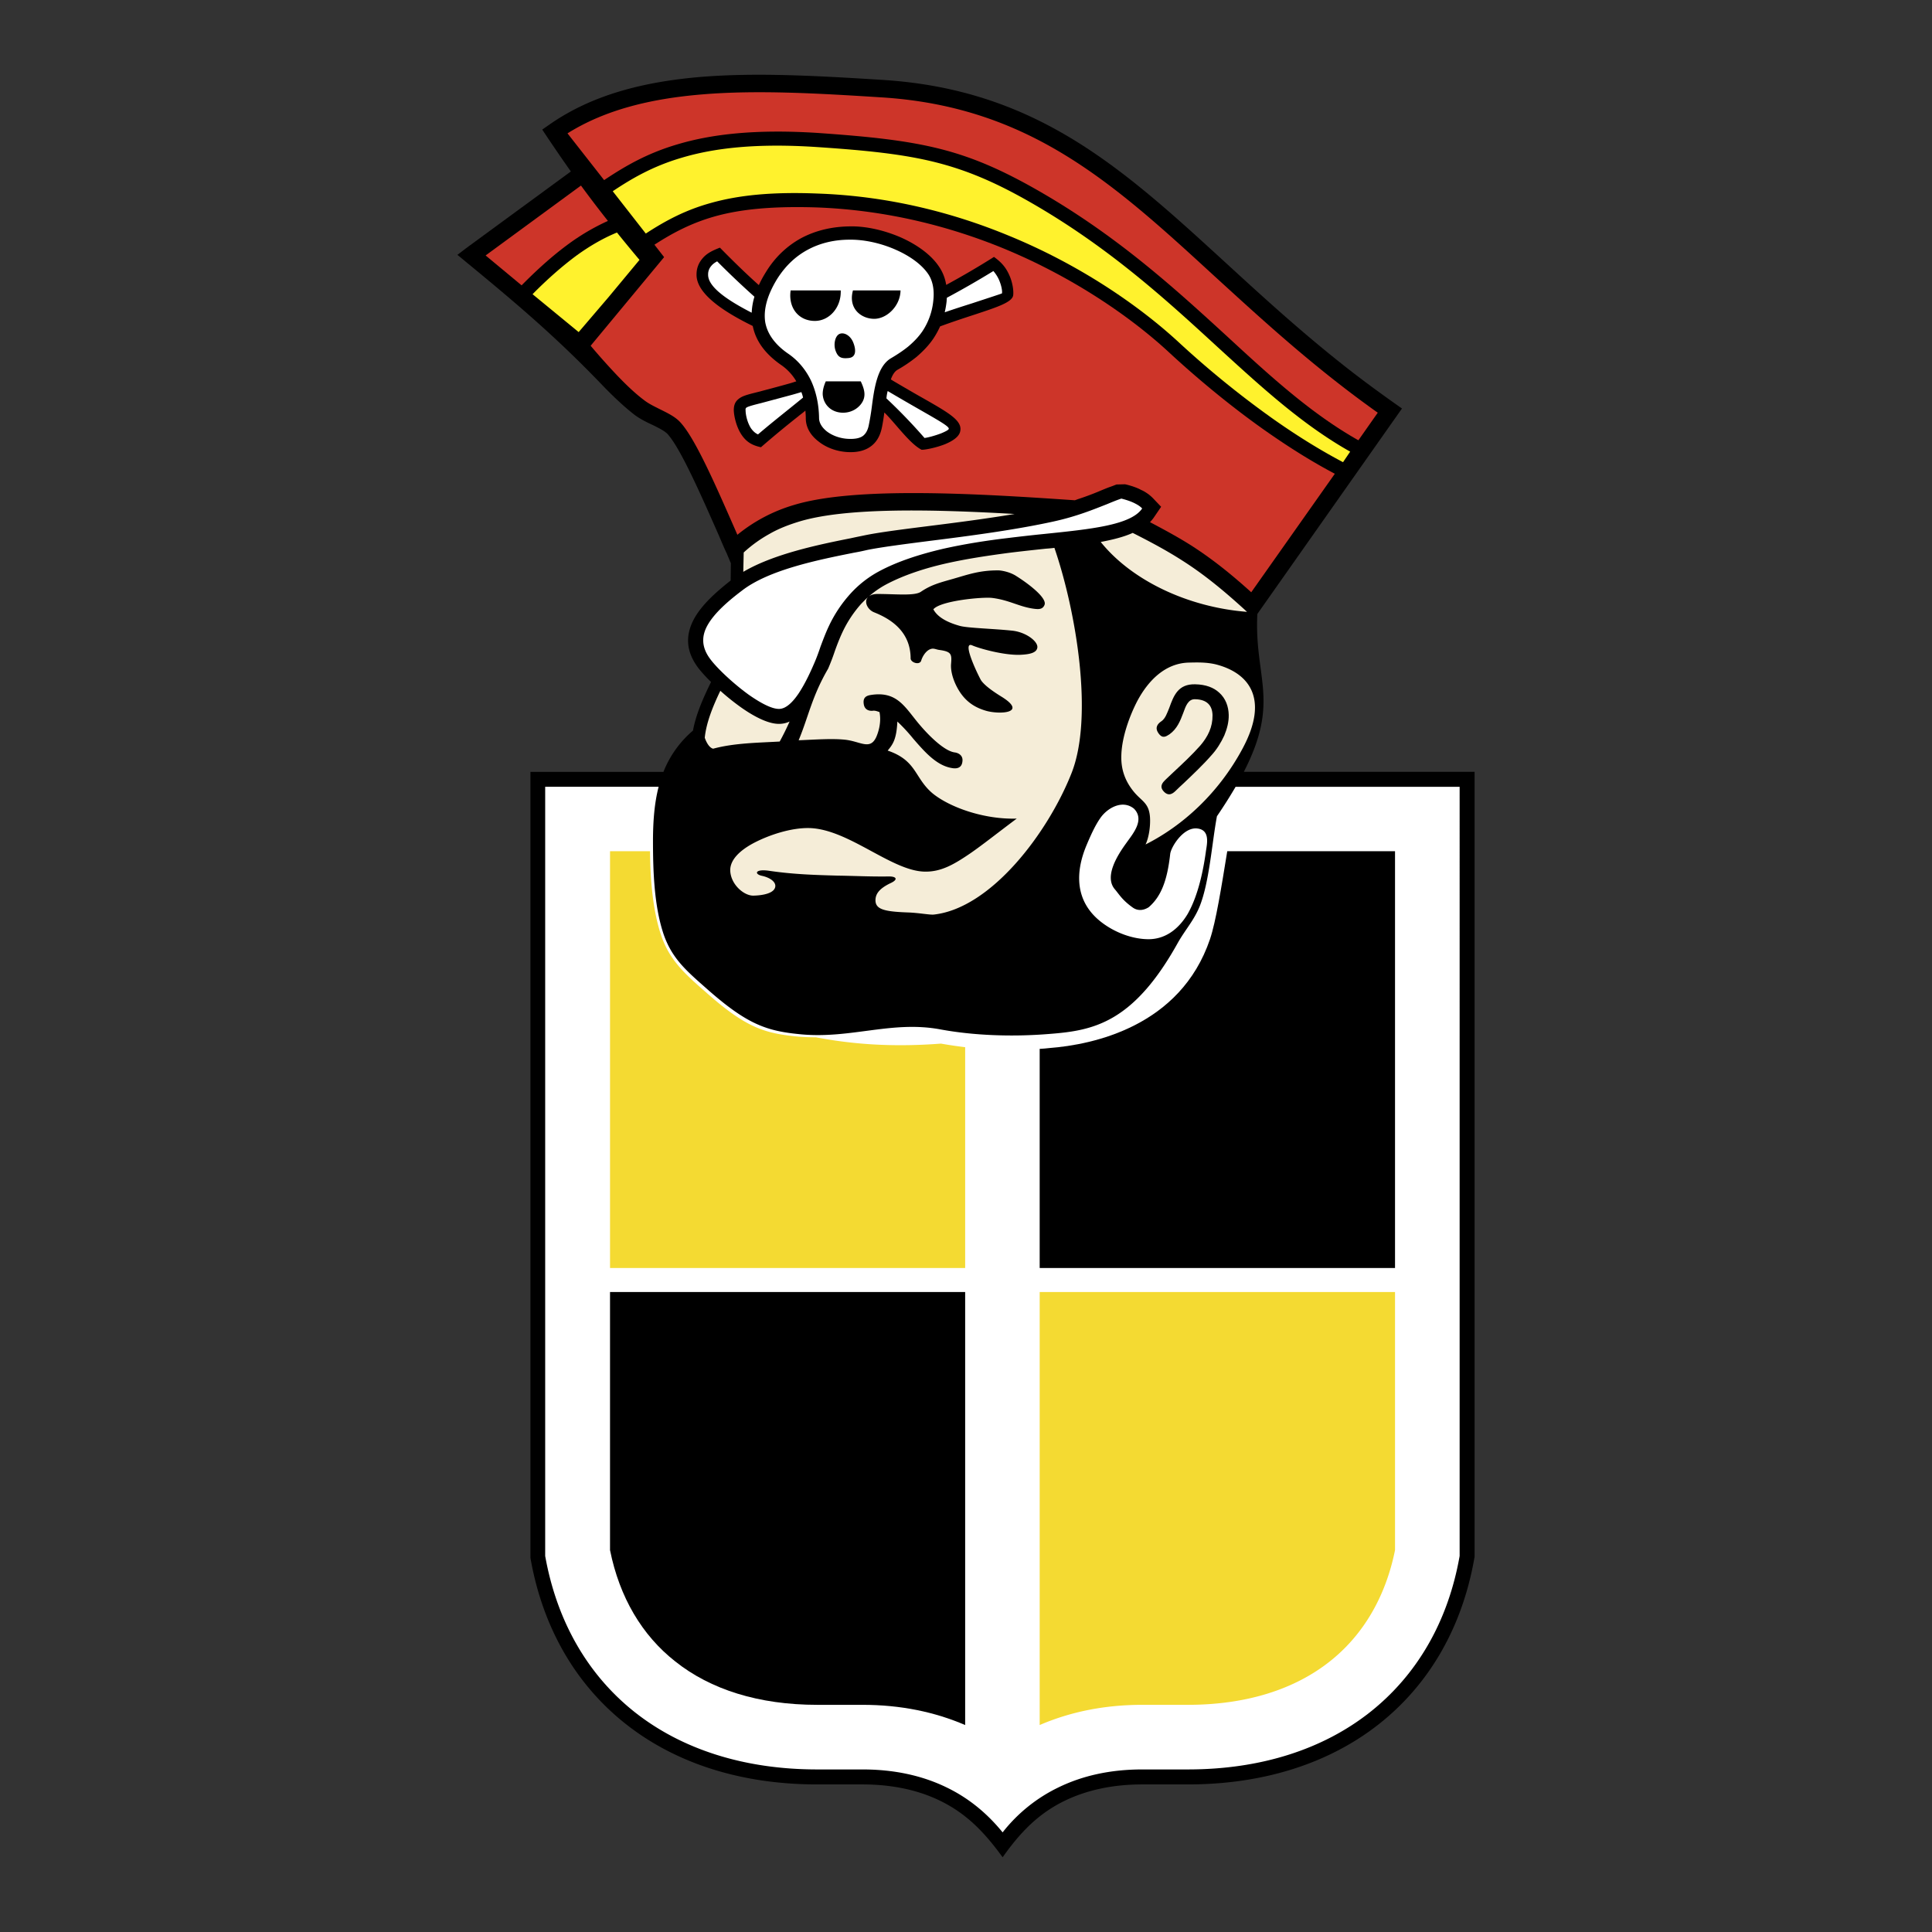
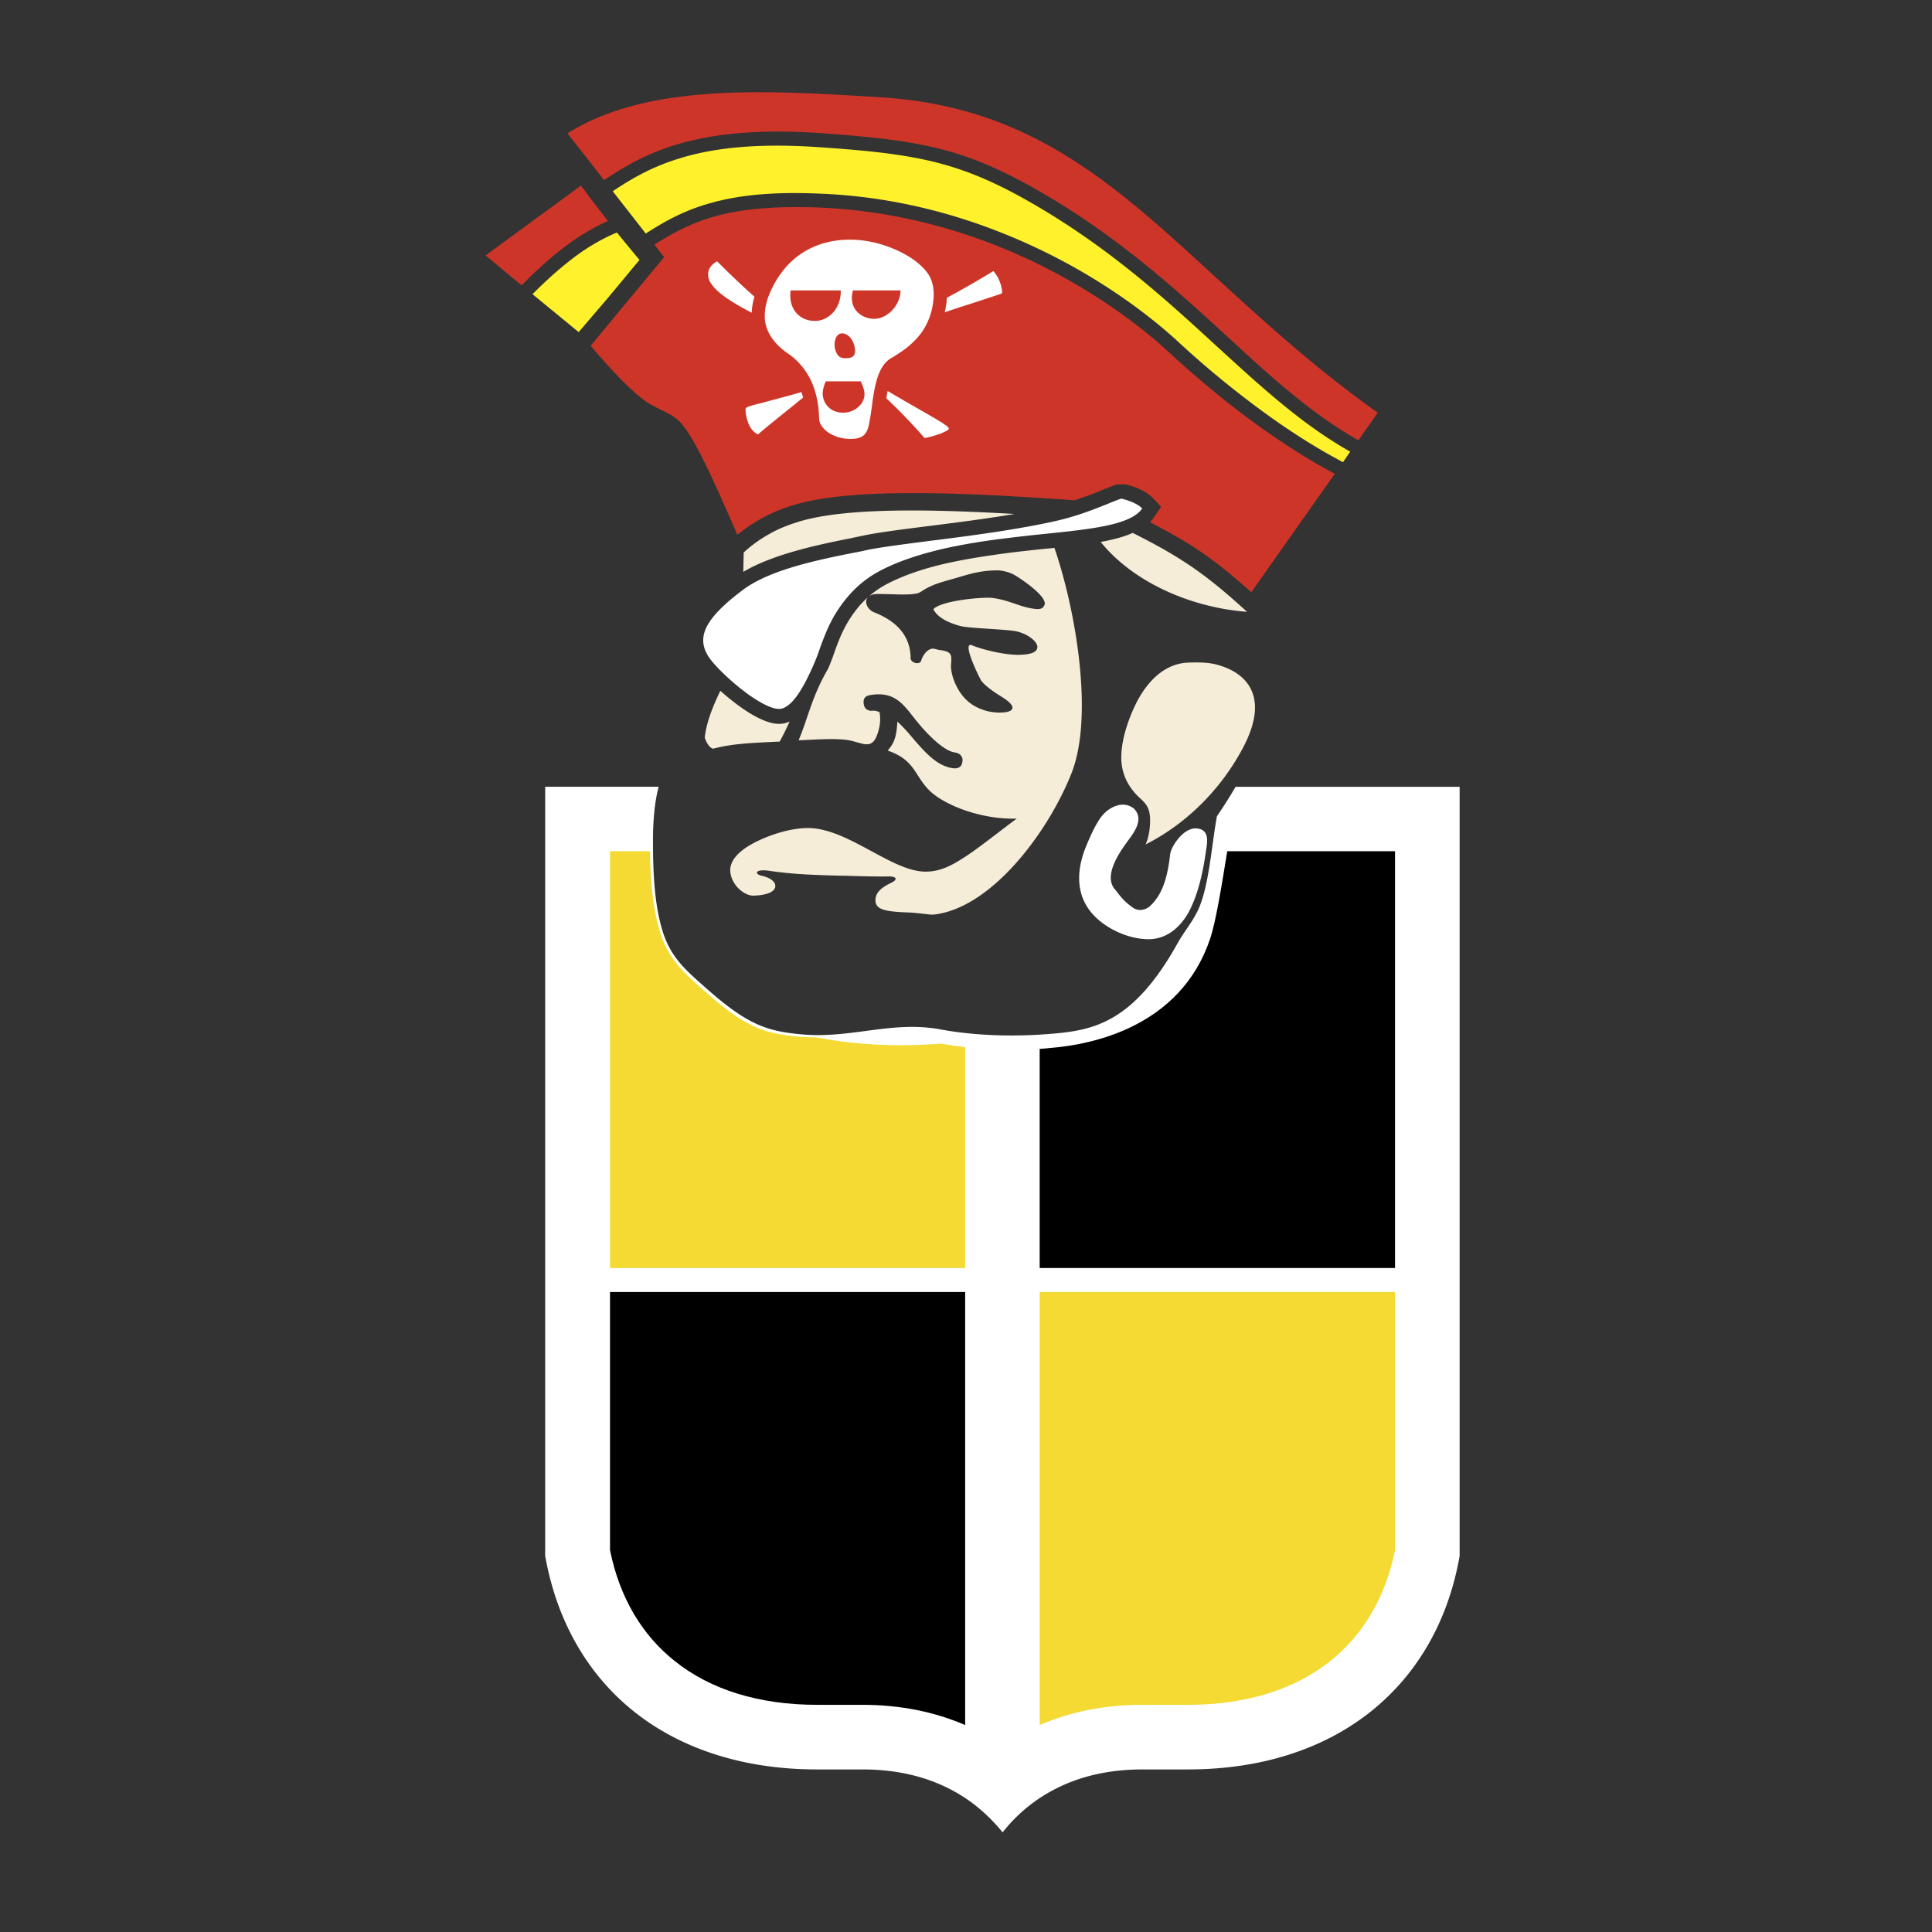
<svg xmlns="http://www.w3.org/2000/svg" width="2500" height="2500" viewBox="0 0 192.756 192.756">
  <rect x="0" y="0" width="192.756" height="192.756" fill="#333333" stroke="none" />
  <g fill-rule="evenodd" clip-rule="evenodd">
    <path fill="#fff" fill-opacity="0" d="M0 0h192.756v192.756H0V0z" />
-     <path d="M124.096 77.007c3.652-7.102 1.031-9.341 1.35-15.752l14.43-20.499c-2.037-1.428-4.053-2.898-6.008-4.453-4.264-3.381-7.98-6.784-11.508-10.019-10.313-9.45-18.905-17.347-34.32-18.313-6.385-.399-12.539-.756-18.147-.294-5.691.483-10.816 1.785-15.038 4.726l-.756.525a165.919 165.919 0 0 0 2.856 4.18l-10.438 7.645-.882.672.84.694c5.44 4.474 9.22 7.707 13.82 12.517 1.029 1.051 1.995 1.954 2.961 2.71.567.44 1.218.756 1.849 1.05.651.315 1.26.63 1.533.945 1.302 1.491 3.276 5.985 5.083 10.081.336.798.672 1.575.756 1.723l.441 1.05-.021 1.723c-1.491 1.176-2.856 2.415-3.613 3.759-.861 1.554-.945 3.192.378 4.957.294.378.735.882 1.281 1.407-.798 1.617-1.512 3.255-1.806 4.852a10.403 10.403 0 0 0-2.944 4.117h-13.27v78.425c1.218 6.973 4.536 12.643 9.514 16.57 4.893 3.865 11.405 6.027 19.091 6.027h4.516c2.983 0 5.566.568 7.729 1.619 2.73 1.322 4.516 3.254 6.26 5.648 1.699-2.395 3.486-4.326 6.217-5.648 2.184-1.051 4.746-1.619 7.729-1.619h4.537c7.666 0 14.176-2.162 19.07-6.027 4.977-3.928 8.297-9.598 9.514-16.57l.021-.127V77.007h-23.025z" />
    <path d="M123.277 78.498a49.88 49.88 0 0 1-1.863 2.94c-.504 2.709-.758 6.574-1.723 8.989-.588 1.428-1.408 2.289-2.164 3.612-4.473 8.065-8.484 8.78-12.812 9.116-3.801.314-7.623.146-10.836-.441-4.851-.924-8.947.945-13.945.482-3.382-.314-5.314-.943-9.262-4.41-2.143-1.891-3.592-3.087-4.453-5.545-.967-2.857-1.071-6.364-1.071-9.452.009-1.86.137-3.639.563-5.292H54.393v76.744c1.176 6.574 4.285 11.908 8.968 15.605 4.642 3.654 10.837 5.691 18.167 5.691h4.516c3.213 0 6.007.631 8.38 1.785 2.226 1.07 4.073 2.605 5.608 4.494a15.78 15.78 0 0 1 5.586-4.494c2.373-1.154 5.146-1.785 8.359-1.785h4.537c7.33 0 13.504-2.037 18.145-5.691 4.686-3.697 7.814-9.031 8.969-15.605V78.498h-22.351z" fill="#fff" />
    <path d="M60.862 128.904v25.75c.945 4.705 3.192 8.506 6.51 11.109 3.508 2.795 8.317 4.328 14.156 4.328h4.516c3.822 0 7.225.713 10.25 2.016v-43.203H60.862zM139.182 126.51V84.925h-16.738c-.59 3.633-1.135 7.035-1.723 8.779-2.961 8.716-11.678 10.522-16.006 10.858-.314.043-.65.062-.986.084v21.863h35.453v.001z" />
    <path d="M103.729 172.107c3.025-1.303 6.428-2.016 10.25-2.016h4.537c5.816 0 10.627-1.533 14.156-4.328 3.297-2.604 5.564-6.404 6.51-11.109v-25.75h-35.453v43.203zM64.853 84.925h-3.99v41.584h35.432v-22.031a42.712 42.712 0 0 1-2.416-.357c-5.481.42-9.472-.062-12.476-.629-.567 0-1.134-.021-1.701-.064-3.381-.314-5.229-.861-9.178-4.348-2.143-1.869-3.675-3.213-4.537-5.691-.862-2.499-1.113-5.671-1.134-8.464z" fill="#f4da32" />
    <path d="M70.859 65.75c.63.861 2.206 2.374 3.823 3.549 1.134.798 2.248 1.407 2.982 1.428.735.042 1.449-.693 2.037-1.575.692-1.051 1.239-2.289 1.555-3.024.21-.483.42-1.05.608-1.617.252-.672.504-1.344.819-2.017a13.123 13.123 0 0 1 2.142-3.234 10.666 10.666 0 0 1 2.856-2.247c1.912-1.029 4.138-1.722 6.364-2.248 2.226-.503 4.451-.84 6.385-1.071 1.197-.147 2.479-.294 3.738-.42 4.684-.483 8.654-.882 9.787-2.542-.188-.21-.463-.378-.756-.525-.42-.21-.904-.357-1.322-.462-.441.147-.904.336-1.408.546-1.387.546-3.066 1.239-5.377 1.743-3.822.84-8.464 1.449-12.349 1.933-2.625.336-4.873.63-6.217.903-.63.147-.967.209-1.324.273-3.57.713-8.485 1.701-11.173 3.78-1.47 1.113-2.772 2.269-3.444 3.465-.586 1.051-.628 2.164.274 3.362zM112.361 84.126c-.84 1.155-2.248 3.34-1.113 4.621.441.525.734 1.071 1.807 1.827.482.315 1.029.273 1.555-.063 1.238-1.071 1.848-2.667 2.141-5.313.084-.693 1.303-2.688 2.689-2.541 1.387.146.945 1.68.861 2.374-.23 1.638-.715 4.243-1.807 6.153-.904 1.512-2.227 2.521-3.906 2.521-1.449 0-3.234-.567-4.705-1.701-2.604-2.016-2.668-4.894-1.449-7.75.504-1.197.902-1.995 1.324-2.604.691-1.029 2.225-1.911 3.381-.966 1.111 1.132-.147 2.54-.778 3.442z" fill="#fff" />
    <path d="M101.23 51.279c-2.879.483-5.987.882-8.675 1.218-2.667.336-4.956.63-6.343.924-.189.042-.735.147-1.302.273-3.276.651-7.729 1.575-10.753 3.36l.042-1.932a13.327 13.327 0 0 1 2.562-1.848c.945-.546 1.954-.925 2.982-1.24 4.706-1.428 13.401-1.218 21.487-.755zM124.416 61.044c-5.922-.462-11.529-3.15-14.596-6.972 1.217-.231 2.311-.504 3.191-.904 1.912.966 3.467 1.807 4.936 2.751 2.354 1.492 4.432 3.256 6.469 5.125zM78.778 71.987a25.624 25.624 0 0 1-.987 1.996c-2.184.125-4.537.146-6.637.714-.379-.084-.672-.609-.84-1.093.147-1.47.777-3.066 1.554-4.684a23.702 23.702 0 0 0 1.953 1.575c1.345.967 2.73 1.681 3.781 1.723.419.021.818-.063 1.176-.231zM105.199 54.66c2.184 6.364 3.928 16.886 1.701 22.494-2.332 5.902-8.002 13.463-13.736 14.093-.399.042-1.449-.168-2.542-.21-2.436-.084-3.297-.315-3.276-1.26.021-.567.336-1.113 1.534-1.68.756-.357.588-.693-.357-.651-1.764.021-3.361-.063-4.915-.084-2.268-.062-4.452-.126-6.867-.482-1.428-.21-1.513.336-.714.503.776.168 1.385.588 1.323 1.071-.084.651-1.176.882-2.184.903-.945.021-2.29-1.134-2.311-2.541 0-1.05.966-1.953 2.227-2.646 1.596-.861 3.843-1.596 5.671-1.554 3.927.105 8.233 4.326 11.551 4.347 1.597.021 2.878-.714 4.536-1.848 1.241-.861 2.69-2.017 4.6-3.444-3.234.104-6.679-1.113-8.401-2.521-1.071-.903-1.428-1.89-2.122-2.73-.504-.609-1.176-1.134-2.353-1.534.525-.63.882-1.134.966-2.898a17.425 17.425 0 0 1 1.575 1.701c1.219 1.407 2.416 2.772 4.012 2.961.399.042.84-.063.903-.672.084-.567-.336-.841-.735-.904-.987-.105-2.457-1.512-3.465-2.688-1.491-1.722-2.226-3.486-4.957-3.045-.378.063-.777.21-.692.861.063.567.461.735.861.714.273-.042.462.042.714.127.209 1.007-.105 1.994-.316 2.478-.629 1.386-1.596.419-3.192.273-1.302-.126-2.96 0-4.557.063.987-2.374 1.323-4.369 2.94-7.141.252-.588.462-1.134.651-1.701.231-.651.483-1.302.757-1.891a11.728 11.728 0 0 1 1.89-2.877c.231-.231.462-.483.714-.693-.483.42-.104 1.259.567 1.533 1.533.609 3.654 1.827 3.654 4.621.042.42.903.671 1.051.21.146-.483.504-1.008.924-1.155.336-.126.546.042.903.084 1.198.168 1.239.42 1.155 1.407-.063.84.316 1.953.925 2.856.735 1.071 1.66 1.554 2.646 1.827 1.387.357 4.012.188 1.533-1.386-.756-.463-1.701-1.093-2.1-1.66-.146-.21-2.017-3.97-.904-3.507.714.315 3.171 1.008 4.81.945.924-.042 1.639-.189 1.701-.735.062-.609-1.154-1.555-2.584-1.681-1.805-.188-4.326-.251-5.125-.461-1.218-.336-2.226-.84-2.667-1.659.693-.861 4.958-1.261 5.901-1.134 1.766.231 2.732.924 4.264 1.092.4.042.756.021.924-.399.275-.651-1.447-2.017-2.812-2.877-.609-.399-1.387-.546-1.744-.567-1.91-.021-3.087.42-4.558.841-1.323.378-2.184.587-3.234 1.302-.651.42-2.521.21-4.306.21-.42 0-.714.105-.903.273a9.3 9.3 0 0 1 1.743-1.218c1.785-.945 3.864-1.618 5.986-2.101 2.142-.483 4.326-.797 6.217-1.05 1.344-.168 2.541-.294 3.717-.42.294-.022.589-.043.882-.085zM114.293 84.252c.316-.65.504-1.785.441-2.73-.105-1.449-.84-1.575-1.639-2.562-.818-1.008-1.281-2.184-1.217-3.654.062-1.848.859-3.948 1.574-5.334 1.113-2.1 2.814-3.801 5.146-3.865.902-.021 1.742-.042 2.666.168 3.193.798 5.482 3.277 2.689 8.443-2.371 4.41-5.943 7.665-9.66 9.534z" fill="#f5edd8" />
-     <path d="M116.268 77.805c.295-.294.482-.441.799-.756.902-.84 1.891-1.764 2.688-2.667.756-.883 1.238-1.848 1.219-3.024-.021-.987-.566-1.575-1.744-1.596-.672-.021-.924.651-1.176 1.365-.293.778-.609 1.597-1.387 2.143-.314.189-.672.483-1.092-.125-.42-.61 0-.988.316-1.198.377-.272.545-.776.775-1.344.441-1.219.883-2.374 2.584-2.331 1.07.021 1.848.336 2.373.818.672.588.945 1.407.967 2.227.02.693-.168 1.407-.441 2.059-.336.735-.777 1.428-1.281 1.974-.84.966-1.869 1.932-2.771 2.793-.336.294-.463.441-.736.693-.273.272-.713.692-1.238.146-.506-.526-.107-.925.145-1.177z" />
    <path d="M124.836 59.091l8.34-11.824c-2.711-1.429-5.355-3.151-7.771-4.894-3.654-2.646-6.785-5.377-8.801-7.246-3.402-3.15-9.094-7.288-16.465-10.334-5.378-2.205-11.637-3.822-18.568-4.095-4.474-.146-7.687.168-10.292.903-2.289.651-4.138 1.618-5.985 2.814l.965 1.239-7.33 8.842a68.429 68.429 0 0 0 2.625 2.94c.945.988 1.848 1.848 2.752 2.521.44.336 1.008.609 1.553.882.798.398 1.555.756 2.08 1.365 1.491 1.68 3.508 6.322 5.356 10.522.083.189.167.378.272.63a16.124 16.124 0 0 1 5.671-2.982c6.174-1.869 18.504-1.113 27.997-.462.146-.042.273-.105.42-.147a27.815 27.815 0 0 0 2.268-.861c.211-.083.4-.168.736-.294.314-.104.566-.21.734-.273l.842-.021c.23.042.502.125.775.209.295.105.588.21.84.357.211.084.42.21.631.357.189.125.377.294.547.462l.818.861-.672.987a3.65 3.65 0 0 1-.441.546c1.555.819 2.898 1.554 4.158 2.353 1.955 1.262 3.761 2.67 5.945 4.643z" fill="#cd3529" />
    <path d="M135.527 43.927l1.932-2.751c-6.363-4.516-11.488-9.242-16.275-13.61-10.061-9.241-18.441-16.928-33.249-17.852-6.301-.399-12.392-.756-17.895-.294-5.062.42-9.641 1.513-13.421 3.886l3.654 4.663c2.017-1.345 4.243-2.668 7.33-3.571 3.381-1.008 7.75-1.533 13.988-1.134 5.104.357 8.738.735 12.056 1.555 3.297.818 6.217 2.079 9.829 4.137 7.98 4.557 13.715 9.808 18.945 14.597 4.39 4.052 8.444 7.749 13.106 10.374zM57.964 18.514l-9.514 6.973 3.591 2.982c1.428-1.449 3.024-2.919 4.726-4.159a21.862 21.862 0 0 1 3.885-2.268 119.48 119.48 0 0 1-2.688-3.528z" fill="#cd3529" />
    <path d="M133.994 46.112l.713-1.051c-4.766-2.688-8.82-6.406-13.252-10.459-5.166-4.746-10.857-9.955-18.672-14.429-3.486-1.995-6.3-3.192-9.472-3.991-3.192-.798-6.784-1.176-11.825-1.512-6.049-.399-10.249.104-13.484 1.071-2.856.84-4.957 2.058-6.868 3.339l3.297 4.222C66.426 22 68.4 20.95 70.9 20.257c2.751-.777 6.09-1.134 10.711-.945 7.12.252 13.547 1.933 19.03 4.2 7.58 3.108 13.42 7.372 16.906 10.586a94.584 94.584 0 0 0 8.695 7.141c2.397 1.743 5.043 3.445 7.752 4.873zM53.133 29.352l4.601 3.781 2.982-3.487 3.087-3.717a148.084 148.084 0 0 1-2.248-2.73c-1.386.567-2.709 1.344-3.97 2.247-1.595 1.175-3.107 2.54-4.452 3.906z" fill="#fff22d" />
-     <path d="M80.394 41.722c0-.252-.02-.505-.041-.756-.231.21-.504.398-.756.609a101.907 101.907 0 0 0-3.676 3.045c-.882-.189-1.47-.525-1.975-1.303-.504-.798-.714-1.806-.735-2.373 0-.63.189-.987.714-1.302.378-.209.903-.336 1.743-.546.862-.231 1.996-.525 3.109-.84.23-.062.462-.146.672-.21a5.117 5.117 0 0 0-1.554-1.659c-1.47-1.03-2.479-2.29-2.793-3.865-2.877-1.407-5.65-3.214-5.608-5.146 0-.546.168-1.071.546-1.534.462-.588 1.092-.861 1.785-1.134 1.26 1.281 2.541 2.542 3.885 3.738.189-.42.42-.84.693-1.281.945-1.554 2.163-2.646 3.487-3.381 1.512-.819 3.192-1.176 4.872-1.197 1.638-.042 3.528.399 5.188 1.134 1.576.714 2.983 1.722 3.76 2.919.357.525.588 1.134.693 1.785a84.088 84.088 0 0 0 4.768-2.793c.693.504 1.154.987 1.512 1.786.379.819.461 1.701.398 2.079-.146.672-1.617 1.155-3.779 1.87-1.03.335-2.248.735-3.508 1.197-.189.42-.42.84-.673 1.218-.482.714-1.071 1.302-1.68 1.828-.63.504-1.26.924-1.89 1.281-.294.168-.503.504-.671.966.062.042.125.062.168.105 1.176.692 2.184 1.281 3.045 1.764 2.73 1.554 4.033 2.31 3.676 3.423-.168.483-.757.861-1.449 1.155-.882.357-2.038.588-2.374.567-1.197-.609-2.646-2.688-3.717-3.718a21.102 21.102 0 0 1-.231 1.449c-.146.735-.441 1.387-1.008 1.849-.567.462-1.344.714-2.458.651-1.05-.063-2.1-.441-2.856-1.05-.777-.587-1.282-1.385-1.282-2.33z" />
    <path d="M94.256 31.158c.967-.336 1.891-.63 2.688-.882 1.786-.588 3.024-.987 3.024-1.008.043-.21-.041-.778-.314-1.386a3.567 3.567 0 0 0-.545-.84 89.694 89.694 0 0 1-4.643 2.667c0 .105-.021.231-.021.336a9.1 9.1 0 0 1-.189 1.113zM74.388 40.924c0 .42.146 1.176.525 1.786.189.273.419.504.714.63 1.155-.987 2.268-1.869 3.255-2.667.441-.357.861-.693 1.239-1.008a4.046 4.046 0 0 0-.168-.546c-.273.084-.567.168-.861.252l-3.129.839c-.756.189-1.239.315-1.47.441-.084.062-.126.126-.105.273zM88.439 39.748a54.659 54.659 0 0 1 3.801 3.949c.357-.042 1.05-.231 1.66-.462.398-.167.735-.335.756-.441.084-.231-.966-.819-3.129-2.058-.84-.482-1.828-1.05-2.962-1.722-.063.23-.105.482-.126.734zM70.649 27.398c-.021 1.26 2.016 2.604 4.347 3.801a6.523 6.523 0 0 1 .273-1.596 85.801 85.801 0 0 1-3.718-3.529c-.273.147-.462.294-.609.483a1.255 1.255 0 0 0-.293.841z" fill="#fff" />
    <path d="M80.92 37.984c-.546-1.135-1.323-2.038-2.268-2.688-1.261-.861-2.101-1.933-2.311-3.192-.168-1.197.168-2.584 1.176-4.243.841-1.344 1.87-2.29 3.024-2.919 1.303-.714 2.751-1.029 4.222-1.029 1.471-.021 3.172.357 4.663 1.029 1.365.609 2.541 1.449 3.192 2.415.462.693.609 1.618.503 2.584a6.656 6.656 0 0 1-1.091 3.108c-.399.588-.904 1.092-1.428 1.534-.546.44-1.134.819-1.702 1.155-1.365.798-1.68 2.982-1.932 4.957a24.303 24.303 0 0 1-.273 1.639c-.084.483-.252.86-.546 1.113-.294.252-.798.378-1.554.336-.777-.042-1.554-.315-2.121-.756-.441-.357-.756-.819-.756-1.323-.021-1.41-.315-2.67-.798-3.72zm4.18-9.01c-.504 1.827.84 2.835 2.121 2.835 1.26 0 2.604-1.281 2.625-2.835H85.1zm-6.218 0c-.251 1.743.798 3.045 2.416 3.045 1.428 0 2.583-1.302 2.583-2.898v-.147h-4.999zm4.495 6.048c.252.672.608.777 1.344.693.735-.105.672-.861.42-1.512-.251-.672-.861-1.071-1.344-.903-.483.168-.672 1.071-.42 1.722zm-.987 3.024c-.21.462-.357 1.008-.294 1.449.126.945.902 1.681 2.016 1.681.924 0 1.638-.525 1.953-1.113.336-.63.168-1.261-.188-2.017H82.39z" fill="#fff" />
  </g>
</svg>